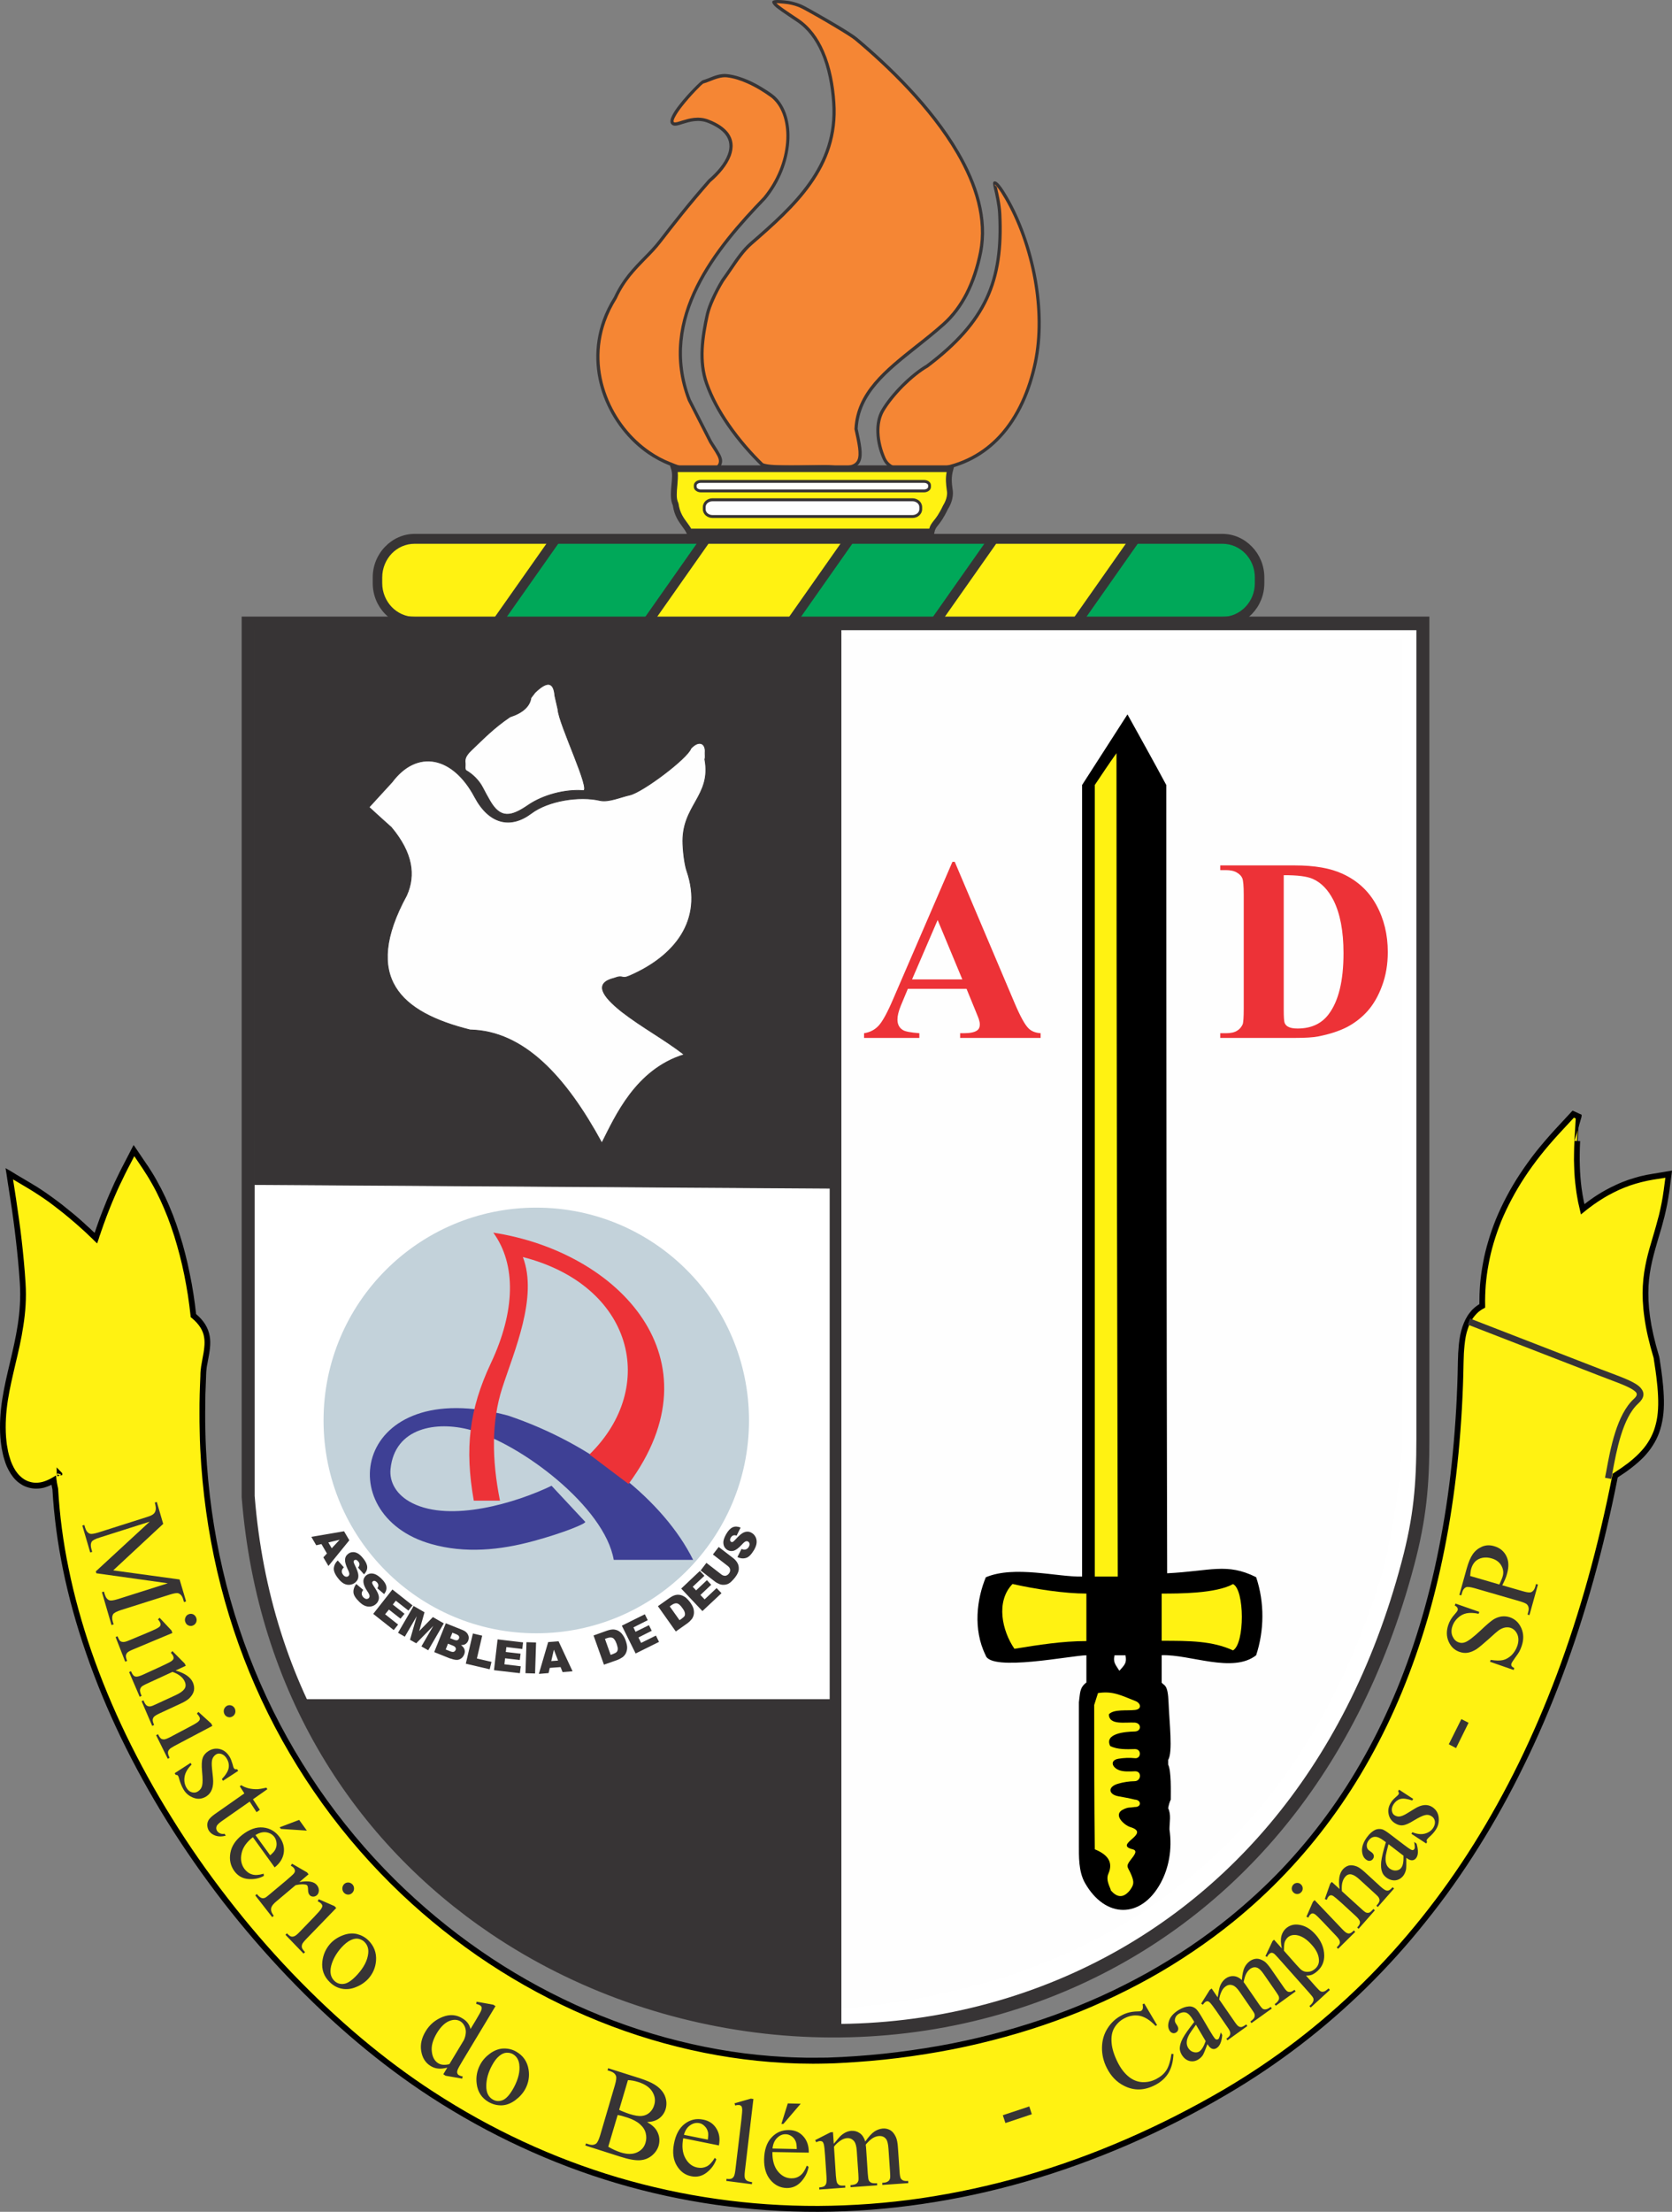
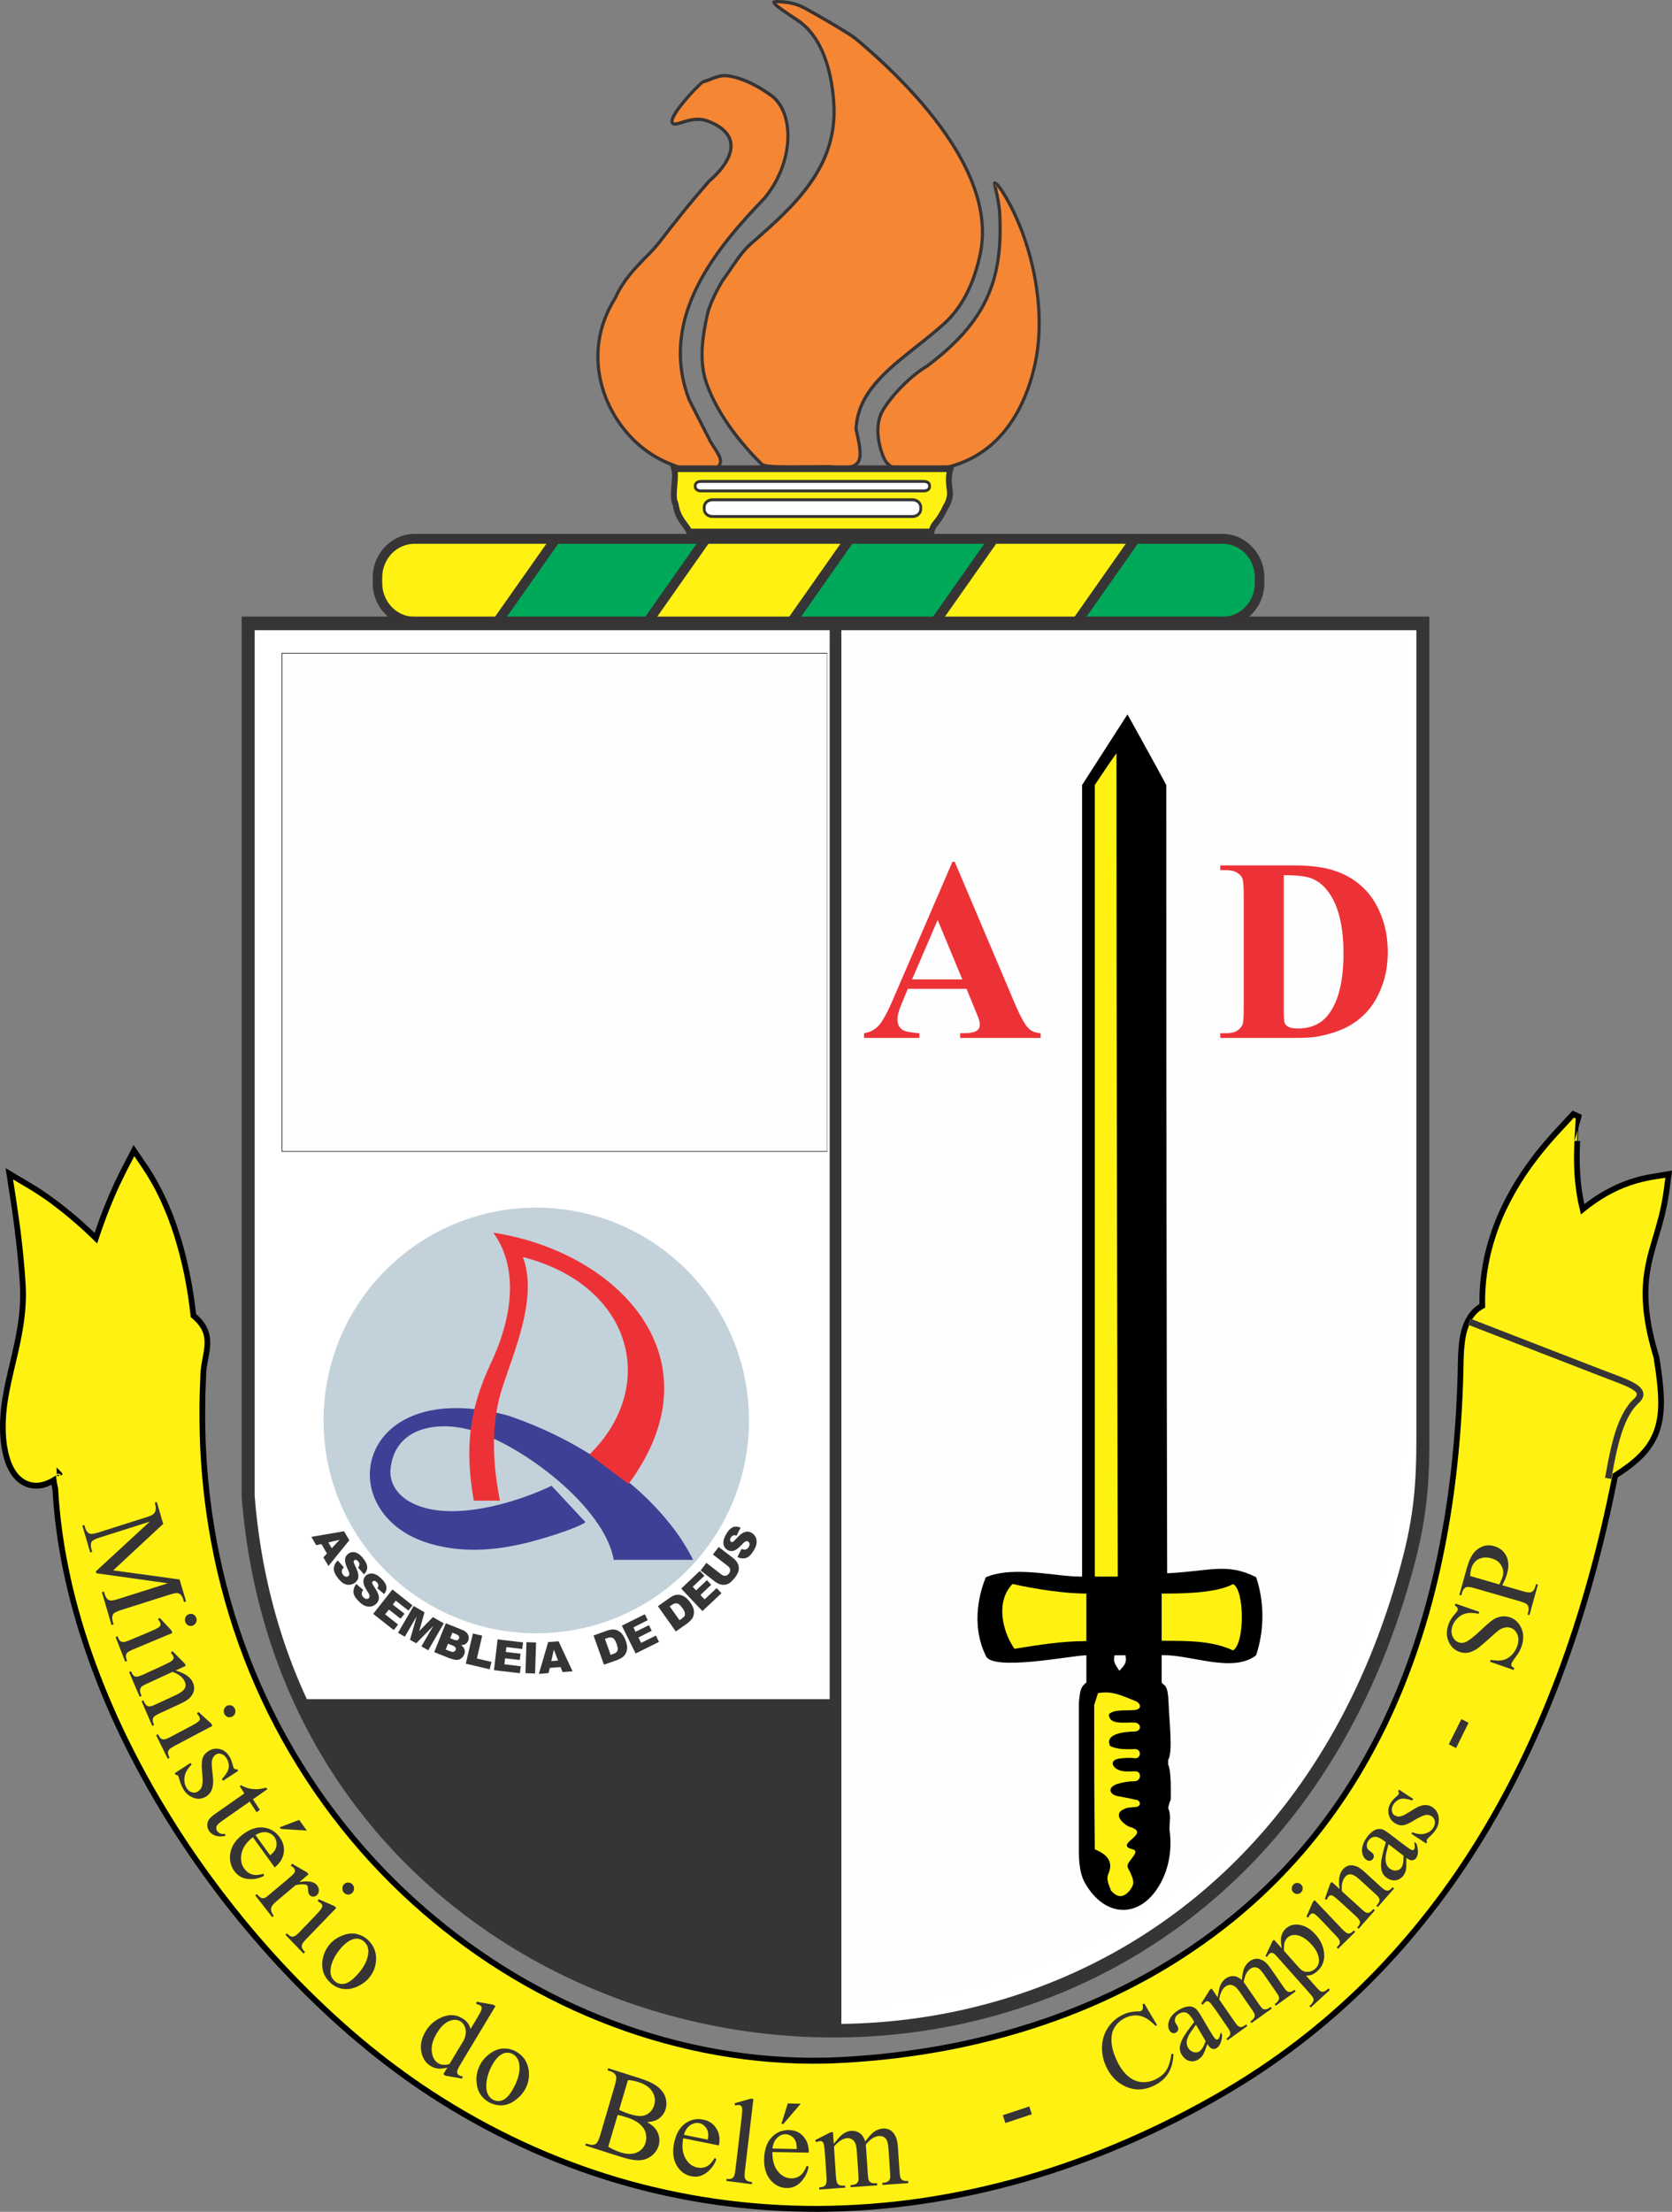
<svg xmlns="http://www.w3.org/2000/svg" version="1.1" width="592.636" height="783.646" viewBox="0 0 16725.512 22116.228" id="svg3142" xml:space="preserve" style="fill-rule:evenodd">
  <rect x="0" y="0" width="16725.512" height="22116.228" fill="#808080" stroke="none" />
  <defs id="defs3144">
    <style type="text/css" id="style3146" />
  </defs>
  <g transform="translate(-2231.488,-2630.803)" id="g3318">
    <path d="M 9357.003,22820.747 C 7499.283,22427.93 6104.686,21368.31 5312.284,19747.551 c -595.006,-1217.01 -577.911,-1040.757 -607.903,-6267.394 l -26.628,-4640.46 5899.263,0 5899.263,0 0,4425.265 c 0,4131.749 -9.506,4462.326 -143.32,4984.068 -193.531,754.578 -531.838,1526.884 -931.382,2126.2 -382.633,573.953 -1273.692,1446.546 -1778.274,1741.423 -1288.354,752.913 -2831.23,1007.543 -4266.301,704.094 z" id="path3316" style="fill:#ffffff" />
    <rect width="5456" height="4981" x="5052" y="9163" id="rect3150" style="fill:#fefefe;stroke:#373435;stroke-width:7.62" />
    <path d="m 2490,15459 c -19,-291 -54,-576 -95,-842 l -29,-187 159,94 c 128,77 263,176 392,284 101,84 199,174 288,262 34,-105 70,-209 110,-312 57,-148 122,-292 193,-431 l 67,-129 81,120 c 121,178 230,403 316,675 74,235 132,505 164,810 170,134 148,256 118,413 -10,51 -21,107 -21,168 l 0,4 c -13,250 -13,496 -1,736 88,1779 828,3274 1906,4344 1078,1070 2494,1715 3934,1793 194,11 389,11 583,1 734,-40 1460,-176 2142,-423 639,-231 1240,-558 1776,-993 697,-565 1282,-1317 1688,-2302 369,-893 590,-1978 615,-3292 2,-117 8,-235 42,-335 31,-94 84,-168 173,-208 -8,-293 45,-580 159,-861 123,-301 315,-593 578,-877 l 164,-177 -14,245 c -10,176 -4,335 15,478 12,93 30,181 52,263 88,-75 180,-141 277,-195 138,-76 286,-129 450,-155 l 115,-19 -16,120 c -24,180 -67,325 -108,465 -93,311 -178,599 7,1213 l 1,5 1,7 c 52,327 64,538 1,712 -63,170 -190,291 -413,432 -288,1482 -763,2706 -1387,3700 -674,1075 -1521,1880 -2494,2452 -1305,766 -2696,1162 -4062,1167 -1344,5 -2663,-369 -3849,-1140 -977,-635 -1919,-1618 -2616,-2737 -642,-1033 -1076,-2185 -1136,-3293 -11,-39 -16,-88 -21,-136 0,-1 0,-2 0,-3 -100,74 -188,92 -263,70 -80,-23 -138,-87 -177,-176 -33,-76 -52,-170 -60,-271 -37,-520 233,-947 195,-1539 z" id="path3152" style="fill:#fff212;fill-rule:nonzero" />
    <path d="m 2458,15461 c -9,-146 -22,-290 -38,-429 -17,-141 -36,-279 -56,-410 l -29,-187 -10,-68 57,34 158,95 0,0 c 64,37 128,80 193,127 69,50 137,103 204,159 50,42 99,85 148,129 36,33 72,67 106,100 11,-36 24,-72 37,-109 18,-53 37,-105 57,-156 l 0,0 c 29,-74 60,-148 93,-221 32,-73 67,-144 102,-213 l 67,-129 24,-47 30,43 81,120 0,0 c 63,92 122,197 178,315 52,112 100,235 142,369 38,121 72,251 101,391 26,129 47,267 63,412 85,69 122,137 135,209 13,73 -1,145 -16,227 -5,25 -10,52 -14,79 l 0,0 c -3,26 -6,54 -6,83 l 0,0 0,0 c 0,0 0,0 0,0 l 0,5 c -7,125 -10,248 -10,369 0,122 3,244 9,365 42,856 237,1647 547,2355 331,755 795,1417 1348,1966 537,532 1157,959 1822,1262 665,303 1376,483 2093,522 97,5 194,8 290,8 96,0 192,-2 289,-7 372,-20 741,-65 1103,-136 351,-70 696,-164 1031,-285 323,-117 637,-259 937,-426 290,-163 568,-349 829,-562 356,-289 683,-627 972,-1020 272,-372 511,-793 707,-1269 188,-454 337,-959 441,-1518 100,-535 159,-1121 171,-1761 l 0,0 c 1,-59 3,-119 9,-178 7,-59 17,-115 35,-168 17,-50 40,-96 71,-134 27,-34 60,-62 100,-84 -2,-141 9,-281 35,-420 27,-146 69,-290 127,-433 62,-153 142,-303 239,-450 98,-148 212,-293 345,-437 l 164,-177 55,25 -14,245 c 0,0 0,0 0,0 l 0,0 0,0 c -5,87 -6,170 -4,248 3,80 9,154 18,224 6,45 13,90 22,133 5,26 11,51 17,76 33,-26 66,-51 99,-75 48,-33 96,-63 146,-91 70,-39 143,-72 219,-99 77,-26 157,-47 240,-60 l 115,-18 42,-7 -6,44 -16,120 c -12,91 -29,173 -48,251 -19,77 -40,148 -61,218 -46,154 -89,302 -99,486 -10,184 15,406 106,708 l 0,0 2,6 0,4 2,7 0,0 c 26,165 42,301 43,418 2,120 -12,220 -45,311 -33,89 -82,166 -153,238 -67,69 -153,134 -261,202 -141,726 -328,1391 -555,1996 -236,630 -516,1196 -834,1703 -332,530 -707,994 -1118,1398 -425,419 -890,771 -1387,1063 -652,384 -1327,675 -2009,871 -687,198 -1381,299 -2068,301 -682,3 -1357,-92 -2012,-286 -642,-190 -1265,-476 -1854,-859 -492,-320 -975,-727 -1422,-1196 -445,-465 -855,-991 -1203,-1552 -332,-534 -609,-1100 -807,-1674 -187,-542 -305,-1091 -334,-1631 -6,-20 -10,-42 -13,-65 -1,-7 -2,-15 -3,-22 -36,21 -70,36 -103,45 l 0,0 c -51,13 -98,12 -143,0 -44,-13 -82,-36 -114,-69 -34,-33 -61,-76 -83,-126 -17,-38 -30,-82 -41,-129 -10,-49 -18,-100 -21,-152 -19,-258 37,-492 94,-734 59,-249 120,-507 100,-806 z m 368,1914 c 0,0 0,0 0,0 l 0,0 c 0,0 0,0 0,0 z" id="path3154" style="fill:#fff212;fill-rule:nonzero;stroke:#000000;stroke-width:7.55" />
    <path d="m 2430,15463 c -5,-77 -11,-149 -17,-216 -6,-69 -14,-140 -22,-211 -8,-72 -17,-142 -26,-209 -9,-69 -19,-136 -29,-200 l -29,-187 -10,-68 -10,-61 52,30 57,35 159,94 -1,0 c 33,19 65,39 96,60 32,21 65,44 99,69 35,25 70,51 102,76 34,27 69,55 104,84 l 0,0 c 24,19 49,41 74,63 24,21 49,43 74,67 23,20 41,37 54,50 7,6 14,12 21,19 1,-4 3,-7 4,-11 6,-17 12,-35 19,-55 10,-28 19,-55 28,-79 10,-25 19,-51 30,-78 l 0,0 c 14,-36 29,-73 45,-112 15,-36 31,-73 48,-110 17,-40 34,-76 51,-110 16,-34 34,-70 52,-105 l 67,-129 24,-47 22,-42 27,39 29,43 81,120 1,0 c 31,47 63,98 93,152 30,53 59,109 86,167 27,57 52,117 77,180 24,62 46,126 67,193 20,61 38,125 55,192 17,64 32,132 46,202 14,66 26,133 37,204 10,65 19,131 26,198 40,34 70,69 92,104 23,38 37,76 44,116 7,39 7,78 3,118 -4,40 -11,79 -19,120 -3,15 -6,31 -7,38 -3,12 -5,25 -7,39 -1,11 -3,23 -4,39 l 0,0 c -1,14 -2,27 -2,40 l 0,0 0,0 c 0,0 0,0 0,0 l 0,7 c -3,63 -5,124 -7,184 -1,62 -2,123 -2,183 0,60 0,121 2,182 1,60 3,120 6,181 21,420 78,823 168,1208 92,398 220,778 377,1137 162,370 357,718 579,1042 228,332 484,638 763,915 266,263 552,501 854,710 305,212 627,394 960,546 332,151 676,272 1027,359 347,87 700,141 1055,160 50,3 98,5 146,6 48,2 96,2 143,2 48,0 96,0 144,-1 47,-2 95,-4 144,-6 187,-10 373,-26 557,-49 182,-23 363,-51 542,-86 176,-35 351,-76 524,-124 169,-47 337,-100 503,-160 163,-59 322,-124 479,-195 154,-70 305,-147 453,-229 146,-82 289,-170 427,-263 137,-93 270,-191 399,-296 179,-146 352,-304 516,-476 158,-167 309,-346 450,-539 138,-187 266,-387 385,-601 116,-207 222,-428 319,-661 94,-229 179,-471 253,-726 73,-250 135,-512 186,-787 51,-270 91,-552 119,-848 28,-288 46,-591 51,-907 l 0,-1 0,1 c 0,0 0,0 0,-1 l 0,0 c 1,-30 2,-60 3,-90 2,-29 4,-59 7,-90 3,-30 8,-60 13,-89 6,-30 14,-58 23,-86 9,-26 20,-52 32,-76 13,-24 27,-47 44,-67 14,-19 31,-36 49,-51 14,-11 29,-22 44,-31 0,-67 2,-132 7,-196 6,-71 16,-142 29,-213 13,-74 31,-147 53,-220 21,-73 47,-146 76,-219 32,-77 68,-154 108,-229 40,-76 85,-152 134,-226 49,-74 102,-148 160,-222 59,-73 121,-146 187,-218 l 165,-178 13,-14 19,8 54,25 18,8 -1,21 -70,241 -1,0 13,-224 -18,-9 -151,163 c -65,71 -127,143 -184,215 -56,71 -109,144 -157,217 -48,73 -92,147 -131,221 -40,75 -75,149 -106,224 -28,71 -53,142 -74,213 -21,71 -38,142 -51,214 -13,68 -22,137 -28,206 -5,70 -8,139 -6,208 l 0,19 -16,9 c -18,9 -35,21 -50,33 -15,13 -29,27 -41,43 -15,18 -27,37 -38,58 -11,20 -20,43 -28,67 -9,25 -16,51 -21,78 -5,27 -9,55 -12,84 -3,27 -5,56 -7,86 -1,30 -2,60 -3,88 l 0,0 0,0 c -5,317 -23,621 -51,913 -29,298 -69,583 -120,854 -52,277 -114,541 -187,792 -75,257 -161,501 -256,732 -97,236 -205,458 -322,668 -120,216 -250,418 -389,607 -142,194 -295,376 -455,544 -165,174 -339,334 -521,482 -131,106 -265,205 -403,298 -140,95 -284,184 -431,266 -149,83 -302,160 -457,231 -159,73 -320,138 -484,197 -166,60 -335,114 -507,161 -174,48 -350,90 -528,125 -180,35 -362,64 -545,87 -187,23 -374,39 -562,49 -47,3 -96,5 -145,6 -48,1 -96,2 -145,2 -48,0 -96,-1 -145,-2 -49,-2 -98,-4 -147,-6 -358,-20 -715,-74 -1065,-162 -354,-88 -701,-210 -1037,-363 -336,-153 -660,-337 -968,-550 -305,-212 -594,-451 -862,-717 -282,-280 -541,-589 -770,-924 -224,-326 -421,-678 -585,-1052 -159,-362 -287,-745 -381,-1148 -90,-389 -148,-796 -169,-1218 -3,-60 -5,-121 -6,-183 -2,-61 -2,-122 -2,-183 0,-61 0,-122 2,-184 2,-62 4,-124 7,-186 l 0,-5 c 0,-16 1,-31 2,-44 l 0,0 c 1,-13 3,-27 5,-42 l 0,-1 c 2,-12 4,-26 7,-40 3,-20 5,-29 7,-40 8,-40 15,-78 18,-114 4,-35 4,-68 -2,-102 -5,-32 -17,-63 -36,-94 -20,-32 -48,-64 -88,-97 l -10,-8 -1,-12 c -8,-72 -17,-142 -27,-208 -11,-69 -23,-136 -36,-201 -14,-68 -29,-134 -46,-199 -17,-65 -35,-128 -54,-189 -21,-66 -43,-129 -66,-189 -24,-61 -49,-120 -75,-176 -27,-58 -55,-113 -84,-163 -29,-52 -60,-101 -91,-148 l 0,0 -81,-120 -3,-4 -3,5 -67,129 c -17,33 -34,68 -51,104 -19,37 -35,73 -51,108 -16,35 -31,72 -47,109 -15,35 -29,72 -44,110 l 0,0 c -10,24 -19,50 -29,77 -10,27 -20,53 -28,78 -6,17 -13,35 -19,55 -7,18 -13,36 -18,54 l -15,43 -32,-31 c -14,-14 -31,-31 -52,-50 -21,-21 -39,-37 -53,-50 -23,-21 -47,-42 -73,-65 -23,-20 -48,-41 -74,-63 l 0,0 c -32,-27 -67,-55 -102,-82 -34,-27 -68,-52 -100,-76 -32,-23 -64,-45 -98,-67 -32,-21 -63,-41 -93,-59 l 0,0 0,0 -158,-94 -6,-3 1,6 29,188 c 10,66 20,134 29,201 10,70 19,140 27,210 8,68 15,138 22,212 7,76 13,149 17,218 10,152 -1,293 -22,428 -20,135 -50,262 -80,387 -28,120 -56,239 -75,358 -18,119 -27,240 -18,367 2,26 5,52 8,76 4,24 8,48 13,72 5,22 11,44 18,65 6,21 13,40 21,58 11,24 22,46 35,66 13,18 26,36 42,51 l 0,0 c 14,14 30,27 48,38 l 0,0 c 17,10 35,18 54,23 l 0,0 c 20,6 40,9 62,9 21,0 43,-3 66,-9 l 0,0 c 15,-4 31,-10 47,-17 15,-6 32,-15 49,-25 l 37,-22 5,44 c 0,0 1,5 2,11 0,0 1,6 1,11 l 0,0 c 2,11 4,22 6,32 2,10 4,20 6,29 l 1,7 c 15,264 50,530 105,796 56,276 133,552 227,826 98,282 214,562 347,838 137,283 290,561 458,830 172,278 360,547 560,804 202,261 416,510 639,743 224,234 456,453 695,654 236,198 478,379 722,537 292,190 592,356 898,498 310,144 626,263 948,359 326,96 656,168 989,215 336,48 675,71 1016,70 343,-2 687,-27 1030,-77 344,-51 688,-125 1030,-223 341,-98 680,-220 1016,-366 333,-144 663,-312 988,-502 249,-147 491,-309 723,-487 228,-175 448,-366 658,-572 206,-203 403,-421 591,-656 184,-230 359,-476 523,-738 159,-254 309,-524 449,-809 137,-281 264,-576 381,-887 114,-305 218,-624 311,-958 92,-330 173,-674 244,-1034 l 2,-12 11,-7 c 53,-34 101,-67 143,-99 42,-33 79,-65 112,-99 34,-35 63,-70 87,-108 24,-37 44,-77 60,-120 l 0,0 c 15,-43 27,-89 34,-138 7,-50 10,-103 9,-161 -1,-58 -5,-120 -13,-188 -7,-69 -18,-144 -31,-226 l 0,0 0,-5 0,5 -1,-7 1,1 -1,-3 -1,-4 0,0 c -46,-153 -76,-285 -92,-403 l 0,0 c -17,-119 -21,-222 -16,-316 5,-94 19,-178 37,-259 18,-80 41,-156 64,-233 10,-35 21,-70 31,-107 10,-36 20,-73 30,-111 9,-38 18,-77 26,-119 8,-40 15,-83 21,-128 l 16,-120 1,-5 -5,1 -115,18 c -41,7 -81,15 -120,25 -39,10 -77,21 -115,34 -37,13 -73,28 -110,44 -35,17 -71,34 -105,53 -25,14 -49,28 -72,43 -24,15 -48,31 -71,47 -15,11 -31,23 -49,36 -18,14 -34,26 -48,38 l -35,28 -10,-44 c -3,-12 -6,-25 -9,-39 l 0,0 c -3,-12 -6,-26 -9,-39 -4,-23 -8,-45 -12,-67 -4,-21 -7,-44 -10,-69 -5,-37 -9,-74 -12,-109 -3,-37 -5,-75 -6,-117 -2,-39 -2,-80 -1,-122 0,-42 2,-85 4,-129 l 0,2 0,0 1,-2 52,2 4,0 0,1 c -2,45 -4,87 -4,127 -1,41 0,81 1,120 1,37 3,75 6,113 3,39 7,75 11,107 3,21 6,43 10,66 4,23 8,44 12,65 2,10 4,20 7,31 5,-4 10,-8 15,-11 16,-12 32,-25 50,-37 24,-17 49,-34 73,-49 25,-16 50,-30 75,-44 36,-20 72,-38 110,-55 36,-17 75,-32 114,-46 39,-13 79,-25 120,-36 41,-10 83,-19 125,-25 l 115,-19 42,-7 37,-6 -5,40 -6,43 -15,121 c -7,46 -14,90 -22,132 -8,42 -18,83 -27,122 -10,39 -20,77 -30,113 -11,36 -21,72 -32,107 -22,76 -44,150 -62,229 -18,78 -31,159 -36,249 -4,91 -1,190 15,304 l 0,0 c 16,115 45,244 90,394 l 0,1 2,5 0,2 1,5 0,1 2,7 0,1 c 13,83 24,159 31,228 8,71 12,135 13,194 1,61 -2,117 -10,170 -8,54 -20,104 -37,151 l 0,0 c -17,47 -39,91 -66,132 -26,41 -57,80 -94,118 -35,35 -74,69 -118,103 -41,32 -87,64 -137,96 -70,356 -151,698 -242,1025 -94,337 -198,658 -313,963 -117,313 -245,611 -384,893 -140,287 -291,559 -452,815 -165,264 -341,512 -527,743 -188,236 -387,456 -595,661 -212,208 -433,400 -663,576 -235,180 -478,343 -730,491 -326,192 -658,361 -993,506 -338,146 -679,269 -1023,368 -344,99 -691,174 -1037,224 -347,51 -693,77 -1038,78 -343,1 -685,-22 -1024,-70 -336,-48 -669,-120 -996,-217 -324,-96 -643,-217 -956,-362 -309,-143 -611,-310 -905,-501 -246,-160 -490,-342 -728,-542 -240,-202 -474,-422 -699,-658 -225,-235 -440,-485 -644,-747 -200,-259 -389,-530 -563,-809 -169,-272 -324,-552 -461,-836 -134,-278 -251,-561 -349,-846 -95,-275 -173,-554 -230,-832 -55,-269 -91,-538 -106,-803 -2,-10 -4,-20 -6,-30 -1,-6 -2,-11 -3,-17 -7,3 -13,6 -19,9 -19,8 -37,15 -55,20 l 0,0 c -28,7 -54,10 -80,10 -26,0 -52,-4 -77,-11 l 0,0 c -24,-7 -47,-16 -68,-29 l 1,0 c -22,-13 -42,-28 -60,-46 l 0,0 c -18,-18 -34,-38 -49,-61 -15,-23 -28,-48 -40,-74 -9,-21 -17,-42 -23,-64 -8,-23 -14,-46 -19,-71 -6,-25 -10,-51 -14,-77 -4,-27 -7,-54 -9,-80 -9,-131 0,-256 19,-380 19,-122 47,-242 76,-363 29,-124 59,-251 79,-382 20,-130 30,-267 21,-415 z m 376,1933 2,-2 c 1,3 0,4 -2,2 z m 2,-2 22,-13 c -8,-1 -17,-3 -29,-6 3,5 7,15 7,19 z m 22,-13 9,-6 -38,0 c 0,0 0,0 0,0 0,0 -1,0 -2,0 l 0,0 0,0 c 0,0 0,0 0,0 0,0 0,0 0,0 l -1,0 c 0,0 0,0 0,0 0,1 0,0 0,0 l 0,0 c 0,0 0,0 0,0 0,-2 0,-3 1,-2 l 0,-10 -1,-1 1,-1 -1,-58 49,51 c 8,8 8,8 8,19 0,1 0,1 0,2 l 0,0 0,0 0,0 c 0,5 -1,9 -25,6 z m 9,-6 4,-3 -38,-8 c -2,4 -4,7 -5,10 0,0 0,0 1,1 l 38,0 z m -40,0 c 0,0 0,0 0,0 0,0 0,0 -1,0 1,2 1,5 1,7 l 0,-7 z m 0,9 0,-2 c 0,2 1,3 0,2 z" id="path3156" style="fill:#000000;fill-rule:nonzero" />
    <path d="m 4714,8864 11751,0 0,8147 c 0,470 -28,797 -150,1256 -1837,6916 -11097,5691 -11601,-672 l 0,-8731 z" id="path3158" style="fill:none" />
    <path d="m 10508,9023 5756,0 c 0,2584 0,5168 0,7752 0,519 -69,972 -177,1487 -811,2775 -2722,4263 -5579,4463 l 0,-13702 z" id="path3160" style="fill:#fefefe" />
-     <path d="m 4774,8904 5779,0 0,5608 -5778,-37 -1,-5571 z m 2121,1432 c 60,34 126,95 165,171 20,39 46,87 71,130 105,183 212,164 386,44 148,-101 368,-159 547,-145 89,15 -245,-671 -251,-812 l -31,-136 c -11,-137 -74,-155 -200,-31 l -39,51 c -13,88 -86,151 -210,191 -164,111 -272,224 -377,324 -52,49 -80,85 -71,140 3,18 -8,62 10,73 z m -749,568 c 212,254 244,477 152,681 -449,824 -58,1171 636,1344 539,11 959,470 1318,1131 136,-268 339,-735 824,-884 -209,-161 -417,-269 -625,-430 -201,-160 -276,-285 -76,-334 99,-38 66,15 156,-24 445,-193 742,-552 571,-1050 -15,-42 -34,-148 -39,-264 -18,-390 289,-479 219,-851 7,-18 2,-49 3,-68 8,-91 -60,-129 -142,-41 -34,99 -483,437 -612,466 -91,20 -212,74 -297,55 -204,-48 -518,0 -689,129 -204,153 -419,110 -565,-165 -219,-411 -578,-481 -827,-148 l -230,251 c 74,68 148,135 223,202 z" id="path3162" style="fill:#373435;stroke:#373435;stroke-width:7.62" />
    <path d="m 3190,18343 539,-497 -498,158 c -46,14 -73,28 -82,42 -11,19 -12,44 -3,74 l 8,28 -20,6 -79,-269 20,-6 8,27 c 10,33 26,53 49,61 14,4 42,0 84,-13 l 487,-155 c 33,-10 56,-21 68,-34 9,-9 15,-21 18,-38 3,-16 0,-40 -9,-72 l 20,-6 64,219 -500,465 664,91 65,219 -21,7 -8,-27 c -9,-33 -26,-53 -49,-61 -14,-5 -42,0 -84,13 l -487,154 c -46,15 -73,29 -81,43 -11,19 -12,44 -3,74 l 8,27 -21,7 -96,-329 20,-6 8,27 c 10,33 26,53 49,61 14,4 42,0 84,-13 l 498,-158 -715,-100 -5,-19 z m 1004,463 c 6,15 6,31 0,46 -7,15 -17,26 -32,32 -15,7 -30,6 -45,0 -15,-6 -25,-17 -31,-33 -7,-15 -6,-31 0,-46 6,-16 17,-27 32,-33 15,-6 30,-6 45,0 14,7 25,18 31,34 z m -238,153 -392,164 c -31,13 -50,23 -58,32 -9,9 -13,19 -15,30 -1,11 2,29 12,53 l -19,8 -96,-246 19,-8 c 10,25 19,40 26,47 8,6 19,10 31,10 13,1 34,-5 64,-18 l 189,-79 c 53,-22 86,-38 100,-48 11,-7 17,-14 19,-22 3,-7 2,-16 -2,-25 -4,-11 -11,-22 -22,-34 l 16,-16 119,127 9,25 z m 32,375 c 93,27 150,67 173,120 12,27 15,54 11,79 -5,26 -20,52 -45,77 -18,18 -48,37 -92,57 l -205,95 c -30,14 -50,26 -59,36 -7,8 -11,18 -12,29 -1,11 4,28 14,52 l -19,9 -106,-247 19,-8 4,10 c 10,23 21,38 32,44 11,6 23,8 38,5 6,-1 23,-7 50,-20 l 197,-91 c 44,-20 73,-41 88,-62 15,-21 16,-45 4,-73 -18,-43 -60,-76 -123,-98 l -254,117 c -33,15 -52,26 -58,34 -8,10 -12,20 -13,31 -1,12 4,31 16,58 l -19,9 -106,-247 19,-9 5,11 c 11,25 24,40 41,43 16,3 41,-4 76,-20 l 179,-82 c 58,-27 92,-44 104,-53 11,-8 18,-17 20,-24 2,-8 1,-17 -3,-26 -4,-10 -12,-21 -23,-33 l 15,-17 123,124 11,23 -102,47 z m 592,380 c 7,15 8,31 4,46 -6,16 -15,28 -30,35 -14,8 -29,9 -44,4 -15,-5 -27,-15 -34,-30 -7,-15 -8,-30 -4,-46 6,-16 15,-28 30,-36 14,-7 29,-8 44,-3 15,5 26,15 34,30 z m -224,174 -377,199 c -29,16 -48,28 -55,38 -8,9 -12,20 -12,31 -1,11 5,28 16,51 l -18,10 -117,-236 19,-10 c 12,24 22,38 30,44 8,6 19,8 32,8 12,-1 33,-9 62,-24 l 181,-96 c 51,-26 83,-45 96,-56 10,-9 16,-17 17,-24 2,-8 1,-16 -4,-25 -5,-10 -13,-21 -25,-32 l 15,-18 129,117 11,23 z m 258,450 -152,99 -11,-17 c 41,-44 63,-81 68,-112 5,-32 -1,-63 -20,-94 -14,-23 -32,-38 -52,-45 -21,-7 -39,-5 -54,4 -18,12 -30,27 -37,46 -7,20 -8,50 -4,92 l 10,96 c 9,89 -13,151 -65,185 -41,26 -83,32 -127,16 -44,-16 -78,-43 -102,-83 -17,-28 -32,-64 -44,-106 -3,-14 -7,-24 -11,-31 -5,-8 -13,-11 -24,-10 l -10,-17 159,-103 10,17 c -39,39 -63,79 -70,121 -7,41 0,78 19,111 14,24 32,39 54,45 23,6 43,3 61,-9 23,-15 37,-35 42,-61 6,-27 5,-72 -1,-136 -6,-64 -4,-109 6,-137 9,-27 28,-50 56,-68 37,-24 76,-31 116,-21 40,10 73,36 98,78 11,18 20,43 29,73 5,21 9,34 13,39 3,6 7,9 11,11 4,1 11,2 22,1 l 10,16 z m 292,183 -144,101 69,105 -33,24 -69,-106 -283,198 c -28,20 -45,37 -49,53 -5,15 -2,29 6,42 7,11 17,19 31,25 13,6 27,7 44,4 l 12,19 c -38,10 -72,10 -102,0 -29,-10 -51,-26 -66,-49 -10,-15 -15,-32 -17,-53 -1,-20 4,-39 14,-56 11,-17 32,-37 63,-59 l 294,-206 -46,-71 15,-11 c 19,13 43,23 72,31 29,7 60,10 92,9 17,-1 46,-6 87,-15 l 10,15 z m -145,480 c -63,49 -101,103 -113,162 -13,60 -3,111 28,154 21,28 46,47 77,56 30,10 69,7 116,-7 l 2,22 c -47,26 -100,36 -157,31 -58,-5 -104,-32 -139,-80 -38,-53 -51,-113 -39,-181 12,-68 52,-128 118,-180 72,-56 142,-81 210,-74 68,7 123,39 165,97 35,49 49,101 41,157 -9,56 -39,104 -91,145 l -218,-302 z m 26,-21 147,202 c 26,-22 42,-40 49,-54 12,-21 17,-44 15,-67 -2,-24 -9,-44 -21,-61 -19,-26 -46,-42 -81,-48 -35,-5 -71,4 -109,28 z m 514,-45 -260,-17 -12,-16 195,-74 77,107 z m 17,437 -92,78 c 89,-16 148,-6 177,32 13,17 19,35 18,54 -1,20 -8,35 -21,46 -12,10 -25,14 -39,13 -15,-1 -26,-7 -35,-19 -8,-10 -13,-27 -13,-49 0,-22 -3,-36 -8,-43 -4,-5 -12,-9 -23,-10 -23,-4 -54,-2 -94,7 l -196,165 c -22,19 -37,36 -44,52 -5,11 -6,23 -4,38 3,15 12,32 26,51 l -16,13 -169,-217 16,-14 c 17,22 33,35 47,40 11,4 23,3 36,-3 6,-2 21,-14 45,-34 l 159,-133 c 47,-40 75,-65 82,-74 8,-10 12,-19 12,-28 -1,-9 -4,-18 -10,-26 -7,-9 -18,-18 -32,-26 l 13,-19 150,87 15,19 z m 438,100 c 11,11 17,26 17,42 0,17 -6,31 -17,43 -12,12 -25,18 -41,18 -17,0 -30,-6 -42,-18 -11,-12 -17,-26 -17,-43 0,-17 6,-31 17,-43 12,-12 25,-17 41,-17 16,0 30,6 42,18 z m -161,237 -300,310 c -23,24 -37,42 -41,53 -4,12 -5,23 -2,34 3,11 13,25 31,44 l -15,15 -181,-188 15,-15 c 18,19 32,30 42,32 9,3 20,2 32,-3 12,-4 29,-18 52,-42 l 144,-149 c 40,-42 65,-70 74,-85 7,-11 10,-20 10,-28 -1,-8 -5,-15 -12,-23 -8,-8 -19,-15 -34,-22 l 9,-21 158,69 18,19 z m 320,322 c 58,57 84,125 78,205 -5,68 -31,128 -76,179 -32,35 -73,64 -123,84 -49,21 -97,26 -143,17 -45,-9 -86,-31 -121,-66 -58,-56 -83,-125 -74,-206 8,-68 34,-127 79,-178 33,-36 74,-64 124,-83 50,-20 98,-24 142,-14 44,11 82,31 114,62 z m -39,16 c -14,-14 -33,-24 -57,-30 -23,-5 -49,-1 -79,13 -30,14 -61,39 -94,75 -52,59 -86,120 -102,183 -15,64 -5,113 32,149 27,26 59,36 98,30 39,-6 83,-38 134,-94 64,-71 100,-141 107,-211 5,-47 -8,-85 -39,-115 z m 830,1258 c -36,9 -68,13 -95,9 -27,-3 -52,-12 -76,-28 -49,-31 -79,-80 -90,-146 -11,-66 4,-132 44,-198 40,-67 97,-115 170,-144 74,-29 142,-23 205,19 40,25 64,59 74,102 l 52,-86 c 32,-53 50,-86 55,-100 5,-13 6,-24 4,-32 -3,-8 -8,-14 -16,-19 -8,-5 -21,-10 -38,-14 l 4,-22 167,30 22,14 -323,536 c -33,54 -51,88 -56,101 -5,14 -6,25 -3,33 2,8 7,15 14,19 9,6 22,11 40,14 l -5,22 -167,-29 -22,-15 40,-66 z m 21,-35 144,-239 c 12,-24 18,-49 20,-74 2,-25 -3,-48 -13,-68 -10,-20 -23,-35 -38,-45 -29,-18 -62,-22 -101,-10 -51,16 -96,58 -137,125 -41,69 -58,130 -51,185 6,55 27,93 62,116 30,19 68,22 114,10 z m 668,-125 c 70,40 111,100 124,179 11,68 0,132 -32,193 -23,43 -56,80 -100,113 -43,32 -88,50 -134,52 -47,2 -91,-9 -134,-33 -69,-40 -109,-101 -119,-182 -9,-68 3,-132 35,-192 23,-44 57,-81 101,-113 44,-31 89,-47 134,-48 45,-1 87,9 125,31 z m -33,25 c -18,-10 -39,-15 -63,-14 -23,1 -48,11 -74,33 -26,21 -50,53 -73,96 -37,69 -56,137 -56,203 -1,65 21,111 65,136 32,19 66,20 102,5 36,-16 72,-58 109,-126 45,-85 63,-161 54,-230 -6,-47 -27,-81 -64,-103 z m 1342,679 c 49,28 82,58 100,92 25,46 30,94 16,145 -12,38 -34,71 -68,99 -34,28 -74,43 -119,46 -46,3 -111,-8 -195,-35 l -351,-112 6,-21 28,9 c 31,10 56,7 76,-9 12,-11 25,-38 38,-81 l 147,-500 c 14,-48 18,-79 11,-95 -9,-22 -28,-37 -56,-46 l -28,-9 6,-21 322,102 c 60,20 107,40 140,60 51,31 86,69 105,113 18,44 21,88 8,134 -12,38 -33,69 -65,93 -32,23 -72,35 -121,36 z m -279,-122 c 13,7 28,14 45,20 17,7 36,14 57,21 53,17 95,24 126,20 30,-3 56,-15 78,-35 21,-20 37,-45 45,-75 14,-45 7,-89 -19,-132 -26,-43 -73,-76 -141,-97 -37,-12 -71,-18 -103,-19 l -88,297 z m -109,369 c 40,24 80,42 122,56 66,21 121,21 165,1 44,-20 73,-52 86,-98 9,-30 10,-61 2,-94 -8,-33 -27,-63 -58,-90 -30,-27 -72,-49 -124,-66 -23,-7 -43,-13 -59,-18 -16,-4 -30,-7 -40,-8 l -94,317 z m 750,-85 c -15,80 -8,146 21,199 29,53 69,84 120,94 34,7 65,3 94,-11 28,-14 55,-43 81,-86 l 15,15 c -18,52 -50,96 -96,132 -46,36 -98,49 -155,37 -62,-12 -110,-48 -145,-107 -35,-59 -44,-131 -28,-216 17,-92 53,-159 108,-201 55,-42 116,-56 185,-42 58,11 102,41 131,88 30,47 39,104 26,170 l -357,-72 z m 7,-34 239,48 c 5,-34 5,-59 2,-74 -6,-24 -16,-44 -33,-60 -16,-17 -34,-27 -54,-31 -32,-6 -62,1 -91,21 -30,20 -51,52 -63,96 z m 695,-358 -85,719 c -4,34 -4,56 -1,68 3,12 10,21 19,28 9,7 27,12 54,16 l -2,21 -256,-33 2,-21 c 24,3 41,2 50,-2 9,-4 17,-11 24,-23 6,-11 11,-33 15,-66 l 59,-493 c 7,-61 10,-99 9,-113 -1,-14 -4,-25 -9,-30 -6,-6 -13,-10 -22,-11 -10,-1 -23,0 -39,5 l -7,-22 164,-47 25,4 z m 190,530 c -1,81 16,145 54,192 37,46 82,70 134,71 34,1 64,-8 90,-28 26,-19 48,-52 66,-99 l 18,12 c -9,54 -34,103 -73,147 -40,44 -88,66 -147,65 -63,-2 -117,-28 -161,-80 -44,-52 -65,-121 -64,-207 2,-94 26,-166 73,-217 47,-52 106,-77 176,-76 59,1 107,22 144,64 37,41 55,95 54,162 l -364,-6 z m 1,-35 243,5 c -1,-35 -4,-60 -10,-74 -9,-23 -23,-41 -42,-54 -19,-13 -39,-20 -59,-20 -32,-1 -61,12 -86,37 -26,25 -41,61 -46,106 z m 282,-448 -173,202 -20,0 64,-205 129,3 z m 331,401 c 36,-43 56,-67 63,-74 16,-16 34,-29 53,-39 20,-10 39,-15 58,-17 33,-2 62,6 87,24 25,18 43,46 54,83 36,-51 67,-84 93,-101 26,-17 54,-26 82,-29 28,-2 53,4 76,17 23,14 41,37 56,70 10,22 17,58 20,107 l 16,234 c 2,35 6,58 12,70 4,8 12,15 23,21 11,5 27,7 51,5 l 1,22 -259,18 -1,-21 11,-1 c 22,-1 39,-7 51,-17 9,-7 14,-18 17,-32 1,-7 1,-26 -1,-58 l -16,-234 c -3,-45 -10,-76 -22,-93 -16,-24 -41,-35 -74,-33 -20,2 -40,8 -60,20 -20,12 -43,33 -70,64 l -1,7 3,25 17,260 c 3,38 6,61 11,69 5,9 13,16 24,22 12,5 31,7 58,5 l 1,21 -266,19 -1,-21 c 29,-2 49,-7 59,-15 11,-8 18,-19 21,-34 1,-7 1,-26 -1,-59 l -16,-234 c -3,-45 -11,-76 -25,-95 -19,-24 -43,-35 -73,-33 -21,2 -41,9 -61,22 -30,20 -53,41 -69,64 l 19,292 c 3,36 7,59 12,69 6,11 14,18 23,23 10,5 29,6 58,4 l 1,21 -260,19 -1,-21 c 24,-2 41,-6 50,-12 9,-6 16,-15 20,-27 4,-12 5,-35 3,-69 l -14,-208 c -4,-60 -8,-98 -13,-116 -4,-13 -8,-21 -14,-26 -7,-4 -14,-6 -24,-6 -11,1 -24,5 -38,12 l -10,-21 153,-78 25,-2 8,117 z" id="path3164" style="fill:#373435;fill-rule:nonzero" />
    <path d="m 12263,23781 265,-88 25,78 -264,88 -26,-78 z m 1415,-1117 128,216 -15,8 c -54,-57 -106,-90 -158,-101 -51,-10 -103,-2 -154,25 -43,22 -76,54 -100,94 -24,40 -33,90 -28,149 4,59 25,125 61,197 30,60 66,107 107,141 40,34 86,53 135,57 50,3 99,-7 147,-33 42,-22 75,-50 98,-86 23,-35 40,-90 51,-164 l 20,2 c -3,75 -20,138 -49,188 -30,50 -74,91 -134,122 -107,56 -211,59 -311,8 -74,-37 -132,-97 -173,-179 -33,-65 -49,-134 -48,-204 1,-70 19,-134 55,-191 36,-57 83,-101 144,-132 46,-25 99,-37 156,-38 17,0 28,-1 34,-4 9,-4 15,-12 18,-21 4,-13 3,-28 -1,-46 l 17,-8 z m 632,406 c -23,61 -38,97 -46,110 -12,18 -27,32 -46,44 -29,18 -59,22 -90,14 -31,-9 -56,-30 -76,-63 -12,-21 -19,-42 -19,-63 1,-29 10,-62 30,-100 20,-38 59,-93 115,-164 l -10,-17 c -25,-43 -49,-68 -72,-76 -23,-7 -47,-3 -73,12 -19,12 -31,27 -36,45 -5,17 -4,33 4,47 l 17,26 c 9,15 12,28 9,40 -2,13 -10,22 -21,29 -12,7 -23,9 -35,5 -12,-3 -23,-12 -31,-26 -16,-27 -17,-60 -3,-99 13,-39 45,-74 93,-104 38,-23 72,-35 104,-37 24,-2 46,5 67,21 13,10 32,35 57,77 l 86,146 c 25,41 40,65 47,73 7,9 13,13 19,14 5,1 10,0 15,-2 5,-3 8,-7 11,-12 4,-8 9,-27 17,-57 l 15,26 c -6,68 -25,112 -57,131 -14,9 -30,12 -45,6 -15,-5 -30,-20 -46,-46 z m -18,-30 -97,-164 c -35,48 -57,79 -66,95 -16,29 -25,54 -26,76 -2,21 3,41 13,59 13,22 31,37 53,43 22,7 42,5 59,-5 23,-15 45,-49 64,-104 z m 120,-438 c 9,-51 15,-81 17,-89 5,-21 13,-40 24,-57 11,-17 24,-31 39,-42 25,-18 52,-26 80,-24 29,2 56,15 82,39 5,-58 14,-100 27,-126 13,-26 31,-47 53,-63 21,-15 44,-23 69,-24 24,0 49,9 77,27 18,13 40,38 66,75 l 122,176 c 17,26 31,42 42,49 7,4 17,6 28,5 11,-1 25,-8 43,-21 l 11,16 -198,143 -12,-16 9,-6 c 17,-13 28,-26 33,-40 4,-9 3,-21 -1,-33 -2,-6 -12,-21 -28,-45 l -122,-176 c -23,-34 -44,-54 -61,-62 -25,-11 -49,-8 -75,10 -15,12 -28,27 -38,46 -11,19 -19,47 -27,85 l 3,5 14,19 135,196 c 19,28 33,44 41,49 8,4 18,6 29,4 12,-1 28,-9 49,-24 l 11,16 -204,146 -11,-16 c 22,-16 36,-30 40,-41 5,-11 5,-24 1,-37 -2,-6 -11,-21 -28,-45 l -122,-177 c -23,-33 -45,-54 -65,-61 -26,-10 -50,-7 -73,10 -16,11 -29,26 -39,46 -15,31 -23,59 -25,85 l 152,220 c 18,27 32,43 41,48 10,6 19,8 29,7 10,-2 26,-10 48,-26 l 11,16 -199,143 -11,-16 c 19,-13 30,-25 35,-34 4,-9 5,-19 3,-31 -2,-12 -12,-30 -30,-55 l -108,-157 c -31,-45 -53,-73 -64,-84 -9,-9 -17,-13 -24,-14 -7,0 -14,2 -22,7 -8,6 -16,16 -25,28 l -17,-11 86,-137 19,-14 60,88 z m 478,-412 71,-150 15,-14 78,87 c -11,-50 -12,-91 -5,-122 8,-30 22,-55 43,-75 36,-33 80,-47 130,-40 62,8 118,40 169,98 57,64 86,134 87,209 1,62 -21,114 -66,155 -20,18 -39,31 -59,39 -14,5 -33,8 -57,8 l 100,113 c 23,26 39,41 48,45 9,4 19,5 31,1 11,-2 26,-13 46,-31 l 14,15 -192,176 -13,-15 10,-9 c 15,-13 25,-28 30,-43 2,-8 2,-16 -1,-26 -3,-9 -17,-27 -41,-54 l -312,-351 c -22,-24 -36,-39 -44,-43 -8,-5 -16,-7 -23,-6 -8,1 -15,6 -23,13 -7,6 -13,15 -20,28 l -16,-8 z m 185,-54 123,139 c 27,30 45,49 56,56 18,13 39,18 64,16 25,-1 49,-12 71,-32 27,-25 39,-55 36,-91 -3,-48 -26,-96 -71,-146 -50,-57 -101,-90 -153,-98 -36,-5 -65,3 -89,24 -12,12 -22,27 -29,45 -5,14 -8,43 -8,87 z m 95,-662 c 11,-11 24,-16 39,-16 15,0 28,6 38,17 11,11 16,24 16,39 0,16 -6,29 -17,39 -10,11 -23,16 -39,16 -15,0 -28,-6 -38,-17 -11,-11 -16,-24 -16,-39 1,-15 6,-28 17,-39 z m 212,156 275,289 c 22,23 37,36 48,40 10,5 20,6 30,3 10,-2 23,-12 40,-29 l 13,15 -171,169 -14,-14 c 17,-17 27,-30 30,-39 3,-10 2,-20 -2,-31 -4,-11 -17,-28 -38,-50 l -132,-139 c -37,-39 -62,-63 -76,-73 -10,-6 -18,-9 -25,-8 -7,0 -14,4 -20,10 -8,7 -14,18 -21,32 l -19,-9 65,-149 17,-17 z m 250,-111 c -14,-91 -3,-156 32,-196 18,-20 38,-33 61,-39 23,-5 50,-2 80,10 22,9 49,29 82,59 l 156,143 c 24,21 41,33 53,37 9,3 19,3 28,0 10,-4 22,-14 38,-32 l 15,13 -163,185 -14,-13 7,-8 c 15,-17 23,-32 24,-44 1,-11 -3,-23 -11,-35 -3,-5 -15,-17 -36,-36 l -150,-137 c -33,-31 -61,-48 -84,-53 -23,-5 -44,3 -62,24 -28,32 -39,80 -33,144 l 194,176 c 24,23 41,35 49,38 11,3 22,3 31,0 10,-4 23,-16 41,-36 l 15,13 -163,185 -14,-13 7,-8 c 17,-19 23,-37 20,-52 -4,-15 -19,-35 -46,-59 l -136,-125 c -44,-40 -72,-63 -83,-70 -11,-7 -21,-10 -28,-8 -7,1 -14,5 -20,12 -7,7 -13,18 -18,33 l -20,-8 54,-153 16,-18 78,71 z m 667,-312 c 1,65 0,105 -3,119 -5,21 -13,41 -26,59 -21,27 -47,43 -79,47 -32,3 -63,-6 -93,-29 -19,-15 -33,-32 -40,-52 -11,-27 -14,-61 -10,-104 5,-43 20,-108 47,-196 l -16,-12 c -39,-30 -71,-44 -95,-42 -24,1 -45,14 -63,38 -13,19 -19,37 -17,55 1,19 9,33 21,42 l 26,19 c 13,10 21,21 23,33 2,13 -1,24 -9,35 -8,11 -19,17 -31,18 -13,2 -25,-3 -38,-13 -25,-18 -38,-49 -40,-90 -1,-41 15,-85 49,-132 26,-36 53,-60 82,-74 22,-10 45,-12 70,-6 16,4 43,21 81,50 l 134,102 c 37,28 61,45 71,50 9,5 17,7 22,6 5,-1 10,-4 13,-8 3,-5 5,-10 6,-15 1,-9 -1,-29 -6,-59 l 24,18 c 19,66 18,113 -4,143 -10,14 -24,22 -40,23 -16,1 -36,-7 -59,-25 z m -28,-21 -150,-115 c -15,57 -24,95 -27,113 -4,33 -3,60 4,80 6,21 17,37 34,50 20,15 42,22 65,20 23,-2 40,-11 52,-28 17,-22 24,-62 22,-120 z m -44,-660 141,92 -10,16 c -52,-18 -91,-23 -119,-15 -27,8 -50,26 -68,54 -13,21 -19,42 -16,63 3,20 11,35 24,44 17,11 35,16 53,14 18,-2 44,-12 76,-32 l 75,-46 c 69,-43 128,-48 177,-16 37,25 58,59 63,103 5,44 -4,84 -27,120 -16,26 -39,52 -70,79 -9,9 -16,16 -20,22 -4,7 -4,15 1,25 l -9,15 -148,-97 10,-16 c 47,20 90,24 126,14 37,-10 65,-30 84,-60 13,-22 18,-43 15,-64 -4,-22 -15,-38 -32,-49 -21,-14 -43,-18 -66,-12 -24,5 -61,23 -111,53 -49,31 -87,47 -113,49 -27,3 -52,-5 -79,-22 -34,-22 -55,-53 -62,-92 -8,-38 0,-77 24,-114 10,-17 26,-35 48,-54 15,-13 24,-21 27,-27 3,-5 4,-9 4,-13 0,-4 -3,-11 -8,-19 l 10,-15 z m 497,-454 126,-252 72,37 -125,253 -73,-38 z m 67,-1407 238,83 -6,19 c -48,-10 -89,-11 -121,-5 -33,7 -62,22 -88,47 -26,24 -44,52 -54,83 -12,36 -12,70 2,101 14,31 34,51 62,60 21,8 42,7 65,-2 32,-12 83,-52 153,-117 56,-54 98,-89 124,-107 27,-18 55,-28 84,-33 30,-4 58,-1 85,8 53,18 91,55 115,109 24,55 25,114 3,179 -7,21 -15,39 -24,56 -5,10 -19,30 -41,60 -22,30 -34,50 -37,59 -3,8 -3,16 1,23 3,7 12,14 27,22 l -6,19 -236,-82 6,-19 c 52,8 94,9 123,2 30,-7 58,-23 85,-48 26,-26 46,-57 59,-95 14,-43 14,-81 0,-114 -14,-32 -36,-54 -66,-65 -17,-6 -36,-7 -56,-4 -21,4 -42,13 -64,28 -14,10 -48,39 -101,88 -54,48 -94,82 -122,101 -29,18 -57,30 -85,35 -28,5 -56,2 -85,-8 -49,-17 -85,-51 -108,-102 -23,-52 -24,-107 -4,-167 12,-37 34,-74 66,-109 15,-16 24,-29 27,-36 3,-9 3,-18 -1,-25 -3,-8 -12,-16 -27,-25 l 7,-19 z m 468,-183 205,59 c 44,13 72,16 86,9 19,-9 32,-27 39,-53 l 8,-28 19,6 -85,305 -19,-5 7,-27 c 9,-30 5,-54 -11,-73 -8,-10 -33,-21 -73,-33 l -453,-131 c -44,-12 -72,-16 -86,-9 -19,9 -32,27 -39,54 l -8,27 -19,-5 73,-262 c 18,-64 38,-112 61,-145 24,-34 54,-58 92,-75 38,-16 77,-18 119,-6 58,16 99,49 124,98 25,49 28,108 8,178 -4,18 -11,36 -19,55 -8,19 -18,40 -29,61 z m -29,-8 c 8,-18 16,-34 21,-48 6,-13 10,-25 13,-36 10,-36 5,-72 -15,-106 -20,-35 -52,-58 -97,-71 -30,-9 -60,-11 -89,-6 -30,6 -54,18 -74,37 -19,20 -33,44 -41,74 -5,17 -8,41 -10,71 l 292,85 z" id="path3166" style="fill:#373435;fill-rule:nonzero" />
    <path d="m 16926,15845 1302,506 c 284,110 504,168 369,291 -181,165 -238,558 -278,771" id="path3168" style="fill:none" />
    <path d="m 16937,15815 1302,505 c 24,9 63,24 101,38 143,54 258,97 305,152 40,48 37,98 -27,156 -157,144 -217,476 -257,691 -5,26 -9,50 -11,62 l -63,-12 c 5,-26 9,-44 12,-62 41,-224 104,-570 278,-728 29,-27 34,-47 20,-64 -35,-42 -143,-82 -278,-133 -28,-10 -56,-21 -102,-39 l -1302,-505 22,-61 z" id="path3170" style="fill:#373435;fill-rule:nonzero" />
    <path d="m 11900,12518 -587,0 -70,168 c -23,56 -34,102 -34,139 0,48 18,84 56,106 22,14 76,24 163,31 l 0,47 -553,0 0,-47 c 59,-9 109,-35 147,-77 38,-42 86,-129 142,-260 l 595,-1377 23,0 600,1415 c 57,134 104,219 141,253 28,27 67,42 118,46 l 0,47 -805,0 0,-47 34,0 c 64,0 110,-9 136,-28 18,-13 27,-33 27,-59 0,-15 -3,-30 -8,-46 -1,-8 -14,-40 -37,-96 l -88,-215 z m -42,-94 -247,-594 -256,594 503,0 z" id="path3172" style="fill:#ed3237;fill-rule:nonzero" />
    <path d="m 13085,21459 c -66,-116 -61,-271 -61,-384 0,-476 0,-953 0,-1423 13,-92 5,-145 75,-198 l 0,-272 c -140,0 -959,168 -1008,0 -129,-260 -87,-566 2,-780 286,-121 718,-1 963,-7 0,-2641 0,-5281 0,-7915 l 454,-706 c 130,235 261,469 388,706 0,2627 3,5255 9,7882 433,-21 595,-108 890,39 86,256 81,535 0,781 -235,183 -658,-10 -945,-1 l 0,275 c 27,33 62,14 69,199 8,205 44,495 -4,573 0,13 0,27 0,47 32,66 26,264 26,350 -13,27 -20,53 -26,86 32,66 13,139 13,212 30,203 -9,391 -88,536 -195,359 -553,358 -757,0 z" id="path3174" style="fill:#000000" />
    <path d="m 12379,19117 c -123,-179 -189,-472 -19,-648 234,53 527,96 739,96 l 0,475 c -242,0 -477,38 -720,77 z" id="path3176" style="fill:#fff212" />
    <path d="m 14438,13009 0,-47 56,0 c 48,0 85,-8 111,-24 26,-15 44,-37 57,-64 7,-18 11,-71 11,-160 l 0,-1135 c 0,-88 -5,-143 -14,-166 -9,-22 -27,-41 -54,-57 -28,-17 -65,-25 -111,-25 l -56,0 0,-47 745,0 c 199,0 358,28 479,84 148,68 261,172 337,311 77,140 115,297 115,472 0,122 -19,234 -57,336 -37,102 -86,186 -145,253 -60,67 -129,120 -207,161 -79,40 -174,71 -287,93 -49,10 -128,15 -235,15 l -745,0 z m 635,-1627 0,1346 c 0,71 3,115 9,131 7,16 18,29 33,37 22,13 54,19 96,19 137,0 241,-48 313,-145 98,-131 147,-333 147,-608 0,-222 -34,-398 -101,-531 -53,-103 -121,-174 -204,-211 -59,-27 -157,-39 -293,-38 z" id="path3178" style="fill:#ed3237;fill-rule:nonzero" />
    <path d="m 13343,21532 c 2,-17 -55,-97 -24,-166 52,-118 -11,-193 -136,-244 -6,-483 -6,-967 -6,-1443 13,-40 26,-80 38,-119 146,-23 227,21 376,80 54,22 66,82 -8,89 -82,9 -209,-10 -259,43 0,111 159,78 258,83 69,4 71,87 1,89 -95,2 -307,19 -246,145 71,37 166,33 246,31 71,-2 65,99 0,91 -54,-6 -108,-3 -160,5 -88,13 -74,83 1,114 45,18 106,14 161,12 71,-2 63,97 -2,99 -56,1 -112,9 -166,25 -108,30 -99,108 3,126 54,10 107,19 163,33 67,3 70,76 0,74 -59,10 -56,-1 -106,20 -126,54 4,163 59,180 223,67 -175,174 26,223 55,14 15,60 -22,108 -53,69 -25,67 8,147 32,77 25,100 -14,155 -58,72 -122,82 -191,0 z" id="path3180" style="fill:#fff212" />
    <path d="m 13429,19337 c -32,-53 -67,-82 -48,-155 l 109,0 c 15,77 -8,95 -61,155 z" id="path3182" style="fill:#ffffff" />
    <path d="m 13852,19037 0,-472 c 172,0 544,0 714,-95 116,56 119,593 0,663 -207,-95 -433,-96 -714,-96 z" id="path3184" style="fill:#fff212" />
    <path d="m 13183,18395 c 0,-2641 0,-5281 0,-7915 71,-106 141,-212 217,-318 0,2740 7,5486 13,8233 -76,0 -153,0 -230,0 z" id="path3186" style="fill:#fff212" />
    <line class="fil3" x1="10358" y1="8887" x2="10358" y2="22948" id="line3188" style="fill:none" />
    <polygon points="10531,22948 10531,8887 10648,8887 10648,22948 " id="polygon3190" style="fill:#373435;fill-rule:nonzero" />
    <path d="m 5222,19621 5343,0 0,3318 C 8132,22827 6023,21609 5222,19621 z" id="path3192" style="fill:#373435" />
-     <path d="m 7742,8037 -554,799 -844,3 c -499,-46 -362,-802 3,-815 0,0 1385,10 1395,13 z" id="path3194" style="fill:#fff212" />
+     <path d="m 7742,8037 -554,799 -844,3 c -499,-46 -362,-802 3,-815 0,0 1385,10 1395,13 " id="path3194" style="fill:#fff212" />
    <polygon points="8758,8829 9316,8037 10688,8037 10129,8829 " id="polygon3196" style="fill:#fff212" />
    <polygon points="11658,8829 12204,8037 13537,8037 12977,8829 " id="polygon3198" style="fill:#fff212" />
    <polygon points="10203,8829 10759,8037 12122,8037 11562,8829 " id="polygon3200" style="fill:#00a859" />
    <polygon points="7259,8829 7813,8037 9245,8037 8684,8829 " id="polygon3202" style="fill:#00a859" />
    <path d="m 13606,8037 -564,792 1432,0 c 500,-46 390,-778 25,-792 0,0 -887,-8 -893,0 z" id="path3204" style="fill:#00a859" />
-     <path d="m 13010,8840 588,-836 m -2015,852 575,-819 m -2009,812 580,-824 m -2018,823 570,-811 m -2075,814 581,-827" id="path3206" style="fill:none" />
    <path d="m 12971,8811 588,-837 78,59 -588,837 -78,-59 z m -1427,16 576,-819 77,59 -576,819 -77,-59 z m -1433,-8 579,-824 77,59 -579,824 -77,-59 z m -1439,0 570,-811 77,59 -570,811 -77,-59 z m -1505,2 582,-827 77,59 -582,827 -77,-59 z" id="path3208" style="fill:#373435;fill-rule:nonzero" />
    <path d="m 6380,7969 8079,0 c 115,0 220,49 296,128 77,79 124,188 124,307 l 0,58 c 0,120 -47,229 -124,308 -76,79 -180,128 -296,128 l -8079,0 c -115,0 -220,-49 -296,-128 -77,-79 -124,-188 -124,-308 l 0,-58 c 0,-119 47,-228 124,-307 76,-79 181,-128 296,-128 z m 0,99 c -90,0 -171,37 -230,98 -58,61 -95,146 -95,238 l 0,58 c 0,93 37,177 95,238 59,61 140,99 230,99 l 8079,0 c 90,0 171,-38 230,-99 59,-61 95,-145 95,-238 l 0,-58 c 0,-92 -36,-177 -95,-238 -59,-61 -140,-98 -230,-98 l -8079,0 z" id="path3210" style="fill:#373435;fill-rule:nonzero" />
    <path d="m 11076,7216 c 50,110 175,123 295,127 63,2 136,-6 219,-18 599,-83 891,-559 998,-1070 117,-552 -44,-1224 -291,-1647 -45,-77 -96,-152 -117,-147 -6,2 45,161 52,307 35,674 -143,1082 -724,1522 -161,92 -355,290 -446,446 -82,139 -49,341 14,480 z m -1220,61 c -182,-176 -439,-479 -556,-812 -78,-220 -43,-465 8,-691 24,-105 92,-237 151,-336 98,-135 176,-276 287,-373 429,-373 870,-766 826,-1407 -20,-302 -108,-655 -363,-825 -255,-170 -292,-196 -138,-182 50,4 124,16 197,54 84,43 457,257 525,314 552,462 1406,1330 1247,2135 -57,287 -172,542 -370,719 -387,346 -852,583 -875,1046 65,296 93,422 -245,381 -90,-11 -589,23 -694,-23 z m -922,-9 c -559,-215 -971,-990 -547,-1659 121,-268 311,-388 446,-563 139,-180 283,-365 495,-607 203,-174 366,-446 -9,-595 -162,-64 -302,47 -351,24 -88,-42 272,-411 295,-418 64,-18 155,-72 241,-62 176,19 359,137 438,194 243,175 232,675 -63,1031 -477,494 -1070,1196 -752,2018 l 211,414 c 50,84 103,149 101,197 -4,121 -237,144 -505,26 z" id="path3212" style="fill:#f58634" />
    <path d="m 11090,7209 c 23,50 63,78 112,94 51,17 111,21 170,23 30,1 64,0 100,-3 38,-4 76,-8 116,-14 271,-38 478,-157 633,-323 183,-197 294,-460 352,-734 54,-260 47,-546 -1,-820 -54,-305 -160,-594 -289,-815 -24,-42 -51,-84 -72,-111 -14,-18 -24,-29 -27,-29 -12,4 16,10 21,31 14,60 38,163 43,260 17,339 -19,612 -133,856 -114,244 -305,457 -598,679 l -1,1 c -79,45 -165,116 -244,194 -80,81 -151,169 -197,246 -35,61 -48,134 -46,208 3,91 28,183 61,257 z m -28,14 c -36,-78 -62,-175 -64,-270 -3,-80 11,-160 50,-226 47,-80 120,-170 202,-252 80,-80 169,-152 249,-199 288,-218 476,-428 588,-667 111,-238 146,-506 129,-840 -5,-94 -28,-195 -42,-253 -9,-41 -15,-66 3,-71 16,-4 36,12 58,40 23,28 50,71 75,114 131,225 238,518 293,828 49,277 56,568 1,832 -59,279 -172,548 -361,750 -159,171 -372,294 -650,333 -43,6 -83,11 -118,14 -37,3 -72,4 -104,3 -61,-2 -124,-6 -178,-24 -57,-19 -104,-52 -131,-112 z m -1212,69 -5,-3 c -104,-101 -232,-242 -345,-407 -86,-126 -164,-266 -215,-411 -40,-112 -51,-231 -45,-350 5,-118 27,-237 52,-351 11,-48 31,-101 55,-154 30,-66 65,-132 98,-187 l 1,-2 c 28,-38 55,-78 82,-117 65,-96 127,-188 207,-257 214,-186 431,-377 588,-601 157,-222 255,-477 233,-793 -11,-166 -43,-348 -112,-505 -55,-124 -133,-234 -244,-307 -128,-86 -202,-135 -226,-163 -43,-51 -6,-59 98,-50 26,2 57,6 92,15 35,9 73,21 111,41 50,26 200,111 328,187 91,54 171,105 200,129 325,272 754,684 1021,1142 190,324 298,672 232,1009 -30,151 -76,293 -141,420 -61,118 -138,222 -234,308 -89,79 -182,153 -272,225 -302,239 -580,459 -598,808 33,150 56,257 27,325 -30,71 -112,95 -290,74 -29,-4 -106,-2 -199,-1 -183,4 -427,8 -499,-24 z m 15,-29 c 69,28 305,23 484,20 93,-2 171,-3 203,1 161,19 233,1 257,-55 25,-58 2,-162 -30,-307 l 0,-4 c 18,-365 302,-590 610,-835 91,-71 183,-144 271,-223 93,-83 168,-185 227,-299 63,-124 108,-263 138,-411 64,-328 -42,-667 -228,-985 -265,-454 -691,-863 -1014,-1133 -27,-23 -106,-72 -196,-126 -128,-77 -277,-161 -326,-186 -36,-19 -71,-31 -104,-39 -32,-8 -63,-12 -87,-14 -50,-4 -72,-6 -72,-5 21,24 93,73 220,157 115,77 198,191 255,322 71,161 104,347 115,516 22,325 -78,587 -239,815 -160,227 -378,419 -593,606 -77,67 -138,157 -202,251 -27,39 -53,78 -82,118 -33,54 -68,119 -96,183 -23,51 -42,102 -53,148 -25,112 -46,229 -52,345 -5,115 6,229 44,337 50,142 126,279 211,402 111,162 236,301 339,401 z m -938,20 1,1 c -74,-29 -145,-67 -213,-113 -195,-134 -355,-337 -444,-572 -89,-235 -105,-502 -12,-765 28,-78 65,-156 114,-233 82,-179 193,-293 298,-400 53,-54 104,-107 149,-165 71,-92 142,-184 221,-281 79,-99 168,-205 275,-327 l 2,-2 c 84,-72 162,-162 194,-251 13,-35 19,-70 15,-103 -3,-34 -16,-66 -40,-97 -34,-43 -90,-82 -174,-116 -97,-38 -188,-9 -253,11 -43,14 -76,24 -99,13 l 0,0 c -8,-4 -14,-10 -18,-17 -11,-20 -3,-50 15,-85 16,-31 41,-68 71,-105 88,-113 215,-237 230,-242 18,-5 38,-13 60,-21 56,-23 121,-49 186,-41 73,8 146,32 213,61 99,44 185,101 233,135 11,8 20,16 30,24 219,198 199,683 -90,1032 l -1,1 c -237,246 -504,544 -671,882 -166,335 -234,712 -78,1117 l 210,412 c 13,22 26,41 38,60 37,58 68,106 66,146 l 0,0 c 0,13 -3,24 -7,35 -12,30 -39,53 -77,67 -35,14 -81,20 -134,18 -87,-4 -195,-29 -310,-79 z m 12,-30 1,0 c 110,48 214,72 298,75 49,2 91,-3 123,-15 29,-11 49,-27 58,-49 3,-7 4,-14 4,-23 l 0,0 c 1,-30 -26,-73 -61,-127 -12,-19 -25,-40 -38,-60 l 0,-1 -211,-414 -1,-2 c -161,-416 -91,-802 79,-1146 169,-341 437,-641 676,-889 278,-335 300,-798 93,-985 -9,-8 -17,-15 -27,-21 -47,-34 -130,-89 -227,-132 -65,-29 -135,-52 -204,-60 -57,-6 -119,19 -172,40 -22,9 -43,17 -63,22 -12,4 -129,122 -214,231 -28,36 -52,71 -67,100 -14,25 -20,44 -15,53 0,1 2,2 3,3 l 0,0 c 13,6 41,-3 77,-15 70,-21 166,-52 273,-9 90,35 150,78 188,125 28,36 43,74 47,114 4,39 -3,79 -17,119 -35,95 -115,189 -203,264 -105,120 -194,226 -274,325 -81,101 -151,191 -220,280 -46,60 -98,114 -152,168 -103,106 -213,217 -292,392 l -1,2 c -47,75 -84,151 -111,228 -91,254 -74,513 12,741 86,229 242,426 432,556 65,45 134,82 206,110 z" id="path3214" style="fill:#373435;fill-rule:nonzero" />
    <path d="m 9000,7328 2719,0 c -25,86 -14,146 -5,215 6,46 -14,106 -44,150 -83,167 -119,144 -138,232 l -2382,0 c -36,-76 -115,-123 -134,-262 -47,-85 14,-240 -16,-335 z" id="path3216" style="fill:#fff212" />
    <path d="m 8933,7284 2846,0 -12,44 c -22,75 -15,131 -7,191 1,5 1,10 3,21 3,29 -1,61 -9,92 -9,32 -23,63 -40,89 -44,92 -75,132 -98,161 l 0,0 c -19,23 -31,38 -38,76 l -6,25 -2463,0 -8,-17 c -11,-25 -27,-47 -44,-70 l 0,0 c -38,-52 -80,-109 -95,-212 -27,-58 -20,-132 -14,-205 6,-56 11,-112 -1,-151 l -14,-44 z m 78,67 c 4,42 0,88 -4,134 -6,65 -12,131 8,170 l 4,13 c 12,88 49,140 83,186 l 0,0 c 15,21 30,41 42,63 l 2383,0 c 10,-36 25,-54 45,-80 l 0,0 c 22,-27 51,-63 92,-149 l 2,-4 c 13,-21 25,-46 32,-71 6,-23 9,-45 7,-64 -1,-3 -2,-11 -3,-21 -7,-56 -14,-110 -1,-177 l -2690,0 z" id="path3218" style="fill:#373435;fill-rule:nonzero" />
    <g id="_615391504">
      <path d="m 9360,7628 1998,0 c 46,0 84,33 84,74 l 0,20 c 0,41 -38,74 -84,74 l -1998,0 c -46,0 -84,-33 -84,-74 l 0,-20 c 0,-41 38,-74 84,-74 z" id="path3221" style="fill:#fefefe" />
      <path d="m 9242,7444 2233,0 c 30,0 55,18 55,40 l 0,15 c 0,22 -25,40 -55,40 l -2233,0 c -31,0 -56,-18 -56,-40 l 0,-15 c 0,-22 25,-40 56,-40 z" id="path3223" style="fill:#fefefe" />
    </g>
    <g id="_871245168">
      <path d="m 9360,7613 1998,0 c 27,0 51,10 69,25 18,17 29,39 29,64 l 0,20 c 0,25 -11,47 -29,63 -18,16 -42,25 -69,25 l -1998,0 c -27,0 -51,-9 -69,-25 -18,-16 -29,-38 -29,-63 l 0,-20 c 0,-25 11,-47 29,-64 18,-15 42,-25 69,-25 z m 0,30 c -20,0 -38,7 -51,18 -12,10 -19,25 -19,41 l 0,20 c 0,16 7,30 19,41 13,11 31,18 51,18 l 1998,0 c 20,0 38,-7 51,-18 12,-11 19,-25 19,-41 l 0,-20 c 0,-16 -7,-31 -19,-41 -13,-11 -31,-18 -51,-18 l -1998,0 z" id="path3226" style="fill:#373435;fill-rule:nonzero" />
      <path d="m 9242,7430 2233,0 c 18,0 35,5 47,14 14,10 22,24 22,40 l 0,15 c 0,16 -8,31 -22,40 -12,9 -29,15 -47,15 l -2233,0 c -18,0 -35,-6 -47,-15 l 0,0 c -14,-9 -23,-24 -23,-40 l 0,-15 c 0,-16 9,-30 23,-40 l 0,0 c 12,-9 29,-14 47,-14 z m 0,29 c -13,0 -24,3 -31,9 l 0,0 c -7,4 -11,10 -11,16 l 0,15 c 0,6 4,12 11,17 l 0,0 c 7,5 18,9 31,9 l 2233,0 c 12,0 23,-4 31,-9 6,-5 10,-11 10,-17 l 0,-15 c 0,-6 -4,-12 -10,-16 -8,-6 -19,-9 -31,-9 l -2233,0 z" id="path3228" style="fill:#373435;fill-rule:nonzero" />
    </g>
    <path d="m 4649,8796 11881,0 0,8215 c 0,237 -7,439 -30,640 -23,201 -61,401 -123,634 -576,2171 -1877,3548 -3413,4223 -946,416 -1981,564 -2989,467 -1009,-98 -1992,-441 -2834,-1009 -1348,-910 -2336,-2394 -2492,-4366 l 0,-8804 z m 130,136 0,8657 c 153,1926 1117,3376 2433,4263 824,557 1786,893 2774,988 988,96 2002,-50 2928,-457 1501,-659 2774,-2008 3338,-4134 60,-225 97,-418 119,-613 22,-195 29,-392 29,-625 l 0,-8079 -11621,0 z" id="path3230" style="fill:#373435;fill-rule:nonzero" />
    <g id="_871248144">
      <circle cx="7596" cy="16834" r="2128" id="circle3233" style="fill:#c3d2da" />
      <path d="m 9165,18228 c -293,-592 -1003,-1158 -1852,-1443 -1533,-411 -1792,995 -769,1284 340,97 691,62 1027,-30 289,-78 540,-179 513,-193 l -335,-359 c -357,172 -1007,367 -1392,174 -159,-79 -232,-210 -219,-341 42,-417 462,-483 800,-391 506,138 1342,769 1433,1299 l 794,0 z" id="path3235" style="fill:#3e4095" />
      <path d="m 6971,17636 c -92,-521 -47,-912 171,-1375 245,-519 255,-988 24,-1305 1258,194 2276,1266 1353,2513 l -391,-295 c 691,-676 437,-1691 -666,-1974 153,401 -88,942 -207,1311 -107,332 -105,711 -22,1125 l -262,0 z" id="path3237" style="fill:#ed3237" />
      <path d="m 5502,18164 -55,-94 -52,12 -49,-84 327,-56 53,90 -209,257 -51,-86 36,-39 z m 48,-52 79,-85 -113,27 34,58 z m 60,122 61,68 c -10,11 -17,21 -19,30 -4,16 0,31 12,45 8,11 17,17 27,19 9,2 17,0 24,-5 6,-5 10,-12 11,-22 0,-9 -5,-25 -17,-49 -18,-39 -27,-70 -26,-94 1,-24 11,-43 31,-58 12,-10 27,-16 43,-17 17,-2 35,2 53,12 17,9 36,27 56,52 25,31 38,60 39,85 1,25 -10,50 -32,73 l -60,-68 c 9,-10 14,-21 14,-31 1,-10 -3,-20 -12,-30 -7,-9 -14,-14 -21,-16 -7,-1 -13,0 -19,4 -4,3 -6,8 -6,14 0,6 3,16 11,32 19,38 30,68 34,88 4,19 3,37 -2,52 -6,15 -16,27 -29,38 -15,12 -33,19 -53,21 -20,2 -40,-2 -59,-12 -19,-11 -38,-27 -56,-51 -33,-41 -47,-76 -44,-105 3,-28 16,-53 39,-75 z m 185,235 70,59 c -9,12 -14,23 -15,33 -1,16 5,30 18,43 10,9 20,14 29,15 10,0 18,-3 24,-9 5,-6 8,-13 7,-23 0,-9 -8,-25 -23,-47 -24,-35 -36,-65 -38,-89 -3,-24 5,-44 21,-62 11,-11 25,-19 42,-23 16,-4 34,-2 53,5 19,7 40,22 63,44 29,28 46,54 50,79 5,25 -2,50 -22,76 l -68,-58 c 8,-12 11,-23 10,-33 -1,-10 -7,-19 -16,-29 -8,-7 -16,-12 -23,-12 -8,-1 -14,2 -18,7 -4,3 -5,8 -5,14 1,6 6,16 15,30 24,36 40,63 46,82 7,19 9,37 5,52 -4,16 -11,30 -23,42 -14,14 -30,24 -50,28 -19,5 -39,3 -60,-4 -20,-7 -41,-21 -62,-42 -38,-37 -58,-69 -58,-98 -1,-29 9,-55 28,-80 z m 362,55 201,159 -41,52 -126,-99 -30,39 117,92 -40,49 -116,-91 -38,47 130,103 -44,55 -205,-162 192,-244 z m 212,165 109,63 -53,188 137,-140 109,63 -156,269 -68,-39 119,-205 -171,174 -62,-35 67,-235 -119,204 -68,-39 156,-268 z m 322,173 167,67 c 28,11 46,27 55,47 10,19 10,39 2,60 -7,17 -18,29 -33,37 -11,5 -24,7 -39,7 18,13 30,28 35,44 5,16 4,33 -4,51 -6,15 -15,27 -26,36 -12,9 -25,15 -40,17 -9,1 -22,0 -38,-4 -21,-6 -35,-10 -41,-12 l -154,-62 116,-288 z m 44,149 39,16 c 14,5 25,7 32,4 7,-2 13,-8 17,-17 3,-9 3,-16 -1,-23 -3,-7 -12,-13 -25,-19 l -40,-16 -22,55 z m -45,113 45,18 c 15,6 27,8 36,5 8,-3 14,-9 18,-18 4,-8 3,-16 -1,-24 -4,-8 -14,-15 -30,-21 l -45,-18 -23,58 z m 272,-160 93,22 -53,228 146,34 -18,74 -239,-56 71,-302 z m 247,59 255,30 -8,66 -159,-19 -6,49 148,17 -8,63 -147,-17 -7,60 164,20 -9,69 -259,-30 36,-308 z m 289,28 96,3 -10,310 -96,-3 10,-310 z m 341,249 -108,8 -12,52 -97,8 93,-318 104,-8 140,300 -100,8 -20,-50 z m -25,-65 -42,-109 -26,114 68,-5 z m 355,-251 134,-48 c 27,-9 50,-13 68,-12 19,2 36,7 52,17 15,10 28,22 39,39 12,16 21,34 28,54 11,31 16,56 15,76 -1,20 -6,38 -14,54 -9,16 -20,29 -33,38 -18,12 -35,21 -51,27 l -134,47 -104,-292 z m 114,34 57,160 22,-8 c 19,-7 32,-14 38,-21 7,-7 10,-16 11,-28 1,-12 -3,-30 -11,-53 -11,-31 -24,-51 -38,-59 -14,-7 -33,-7 -56,1 l -23,8 z m 169,-132 230,-114 29,59 -143,72 21,44 134,-66 28,56 -133,67 27,54 148,-73 31,63 -234,116 -138,-278 z m 361,-195 116,-82 c 23,-16 43,-26 62,-30 18,-4 36,-3 54,2 17,5 33,14 49,26 15,13 28,28 41,45 19,27 31,50 35,69 4,20 5,38 1,56 -4,18 -11,33 -21,45 -14,17 -28,30 -42,40 l -116,82 -179,-253 z m 118,2 98,138 19,-13 c 17,-12 27,-22 32,-30 4,-9 5,-19 2,-31 -2,-12 -10,-28 -25,-48 -19,-27 -36,-42 -52,-46 -16,-3 -34,2 -54,16 l -20,14 z m 115,-178 186,-176 46,48 -117,110 34,36 108,-102 43,46 -108,102 42,44 120,-113 49,51 -191,179 -212,-225 z m 317,-341 58,-75 147,113 c 14,11 26,24 35,38 10,15 16,30 18,47 2,18 1,33 -3,46 -6,19 -17,39 -33,60 -9,12 -20,24 -33,37 -12,13 -25,22 -37,28 -12,5 -26,9 -41,9 -16,1 -29,-1 -41,-5 -19,-8 -35,-16 -47,-25 l -146,-113 58,-76 150,116 c 13,10 27,14 40,13 13,-2 25,-9 35,-22 10,-13 14,-26 12,-40 -1,-13 -9,-24 -22,-35 l -150,-116 z m 245,26 41,-81 c 14,5 25,8 35,6 16,-2 28,-11 38,-27 6,-12 9,-23 7,-32 -2,-10 -6,-17 -14,-21 -7,-4 -15,-5 -24,-2 -9,3 -22,14 -40,34 -29,31 -55,51 -77,59 -23,7 -45,5 -66,-7 -13,-8 -24,-19 -32,-34 -7,-16 -10,-33 -8,-53 3,-20 12,-44 28,-72 20,-35 41,-57 65,-68 23,-10 49,-9 79,3 l -40,81 c -14,-5 -25,-6 -34,-2 -10,3 -18,11 -25,23 -5,9 -7,18 -6,25 1,7 5,12 10,16 5,2 10,3 15,1 6,-2 15,-10 26,-22 29,-32 52,-53 69,-64 17,-11 34,-17 50,-17 16,-1 31,3 46,12 17,10 30,24 39,42 9,18 12,37 10,59 -2,21 -11,45 -26,71 -27,45 -54,72 -81,79 -28,8 -56,5 -85,-9 z" id="path3239" style="fill:#373435;fill-rule:nonzero" />
    </g>
  </g>
</svg>